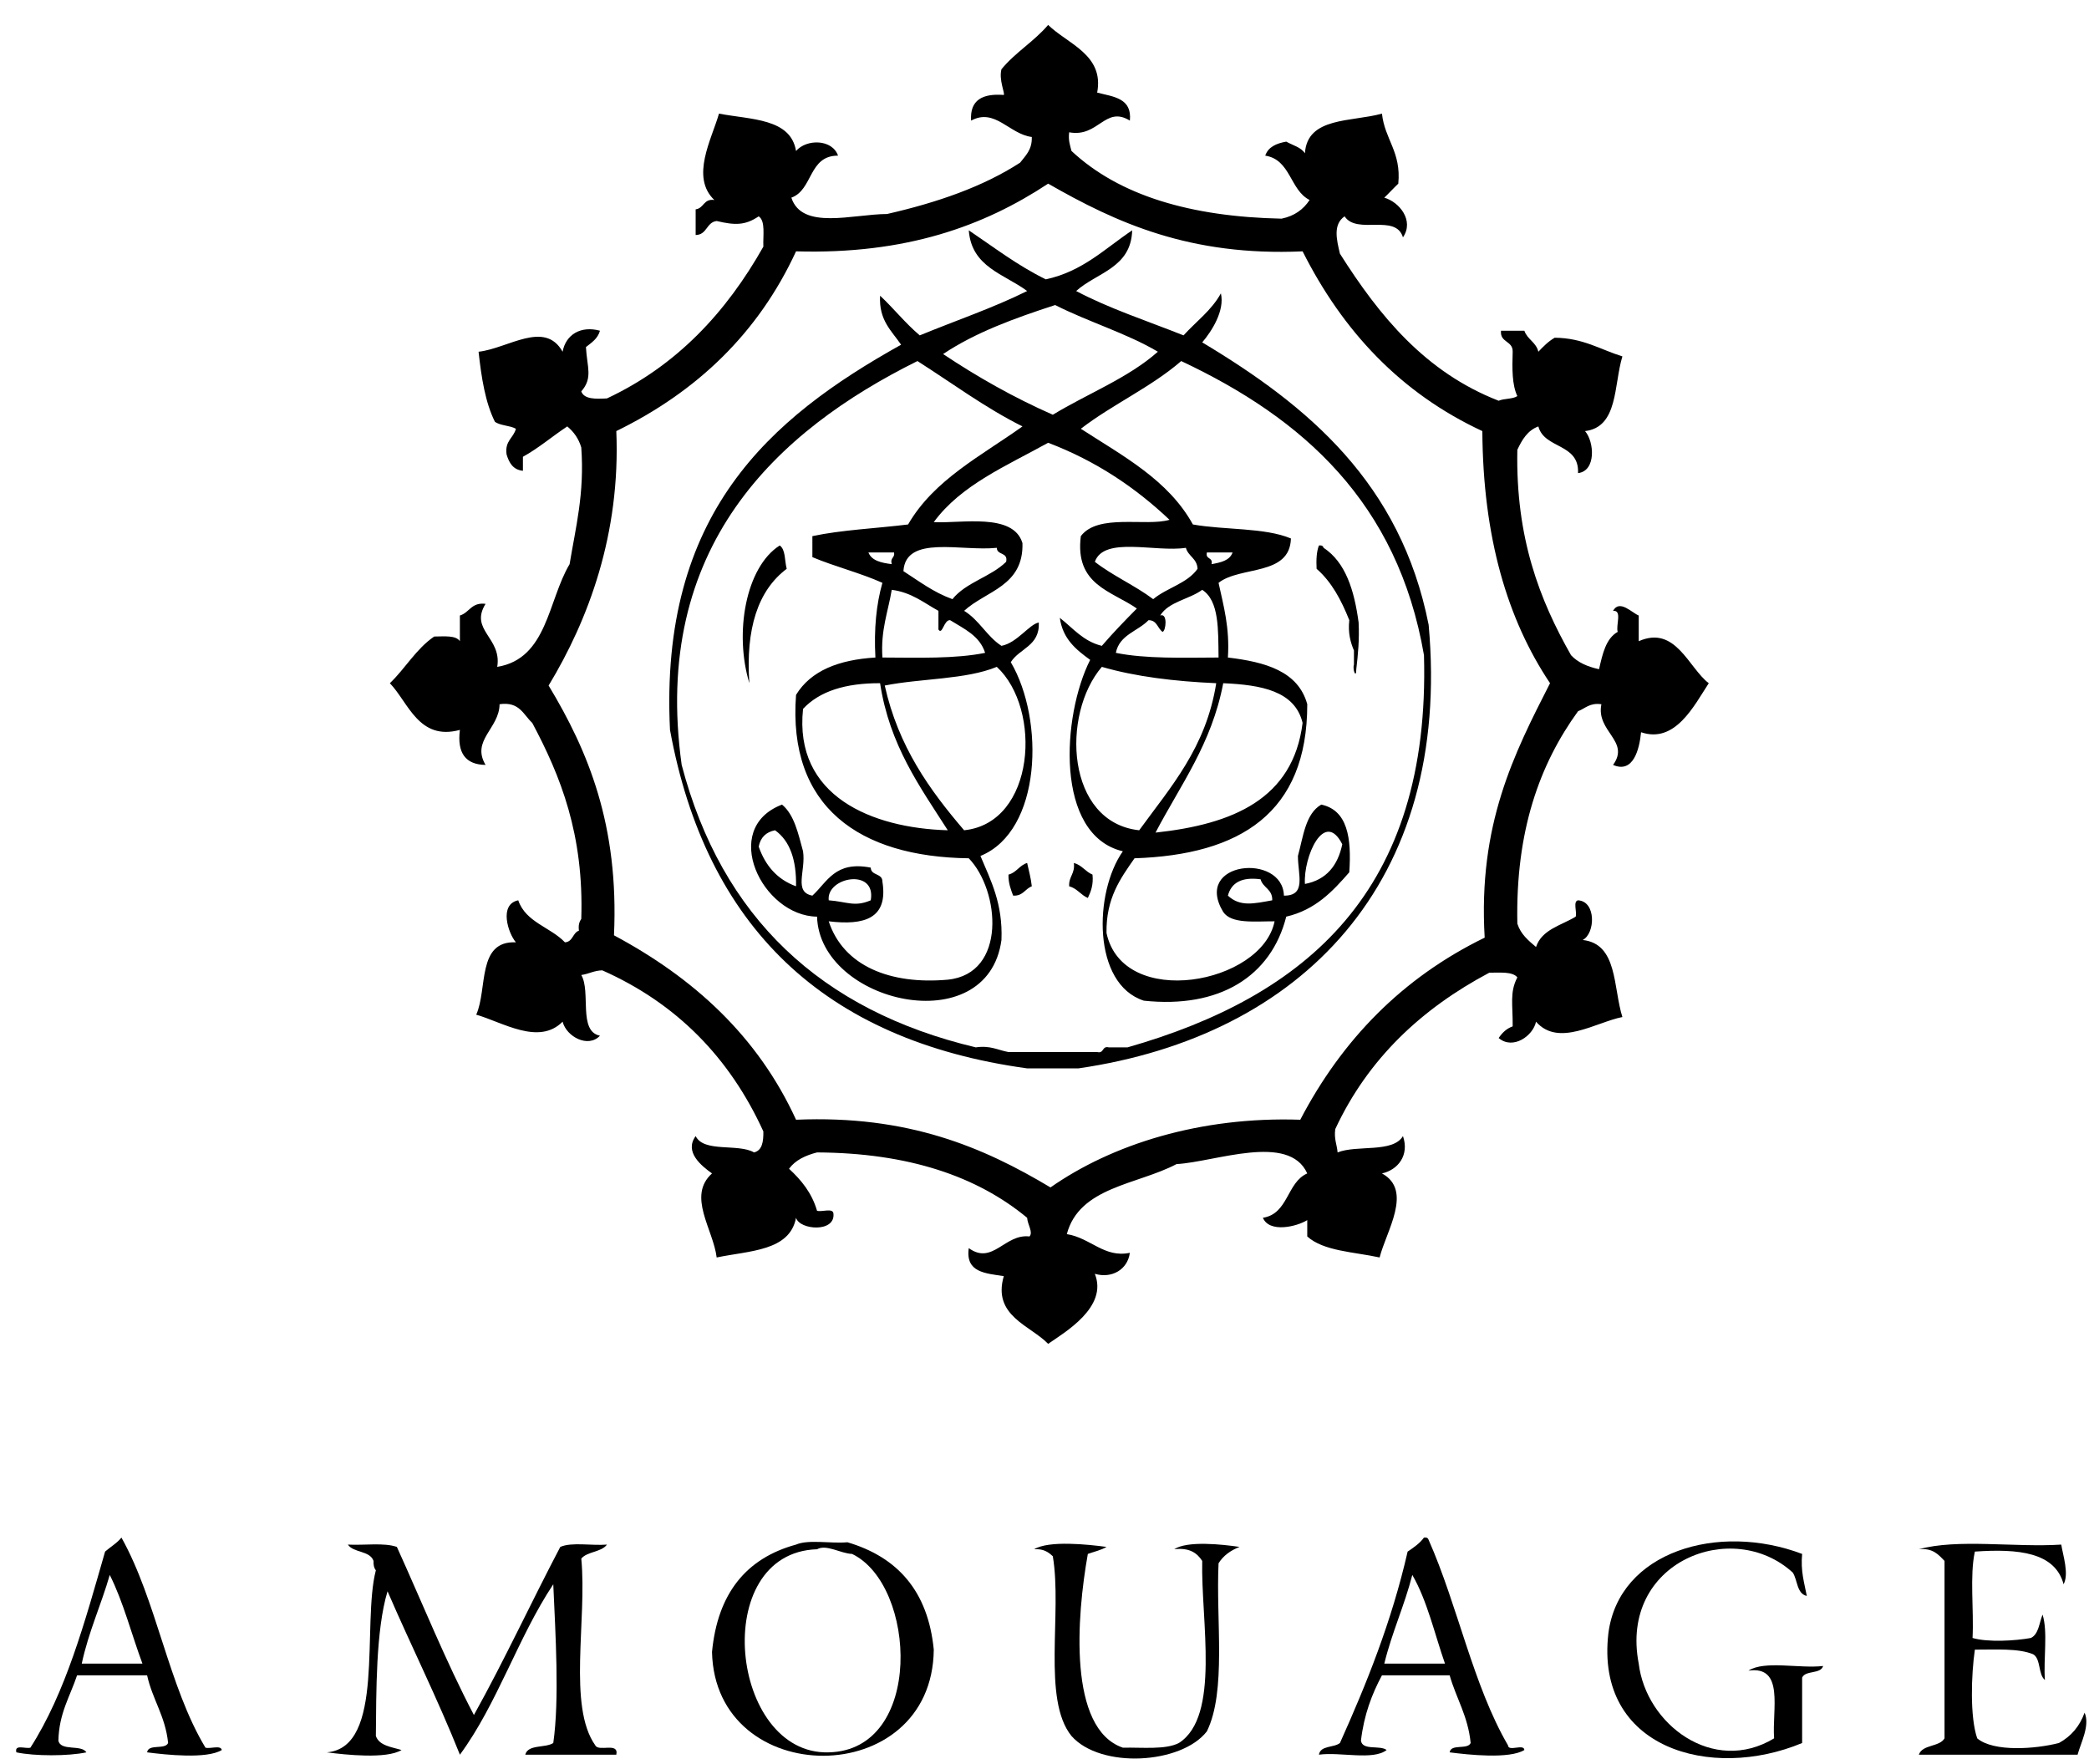
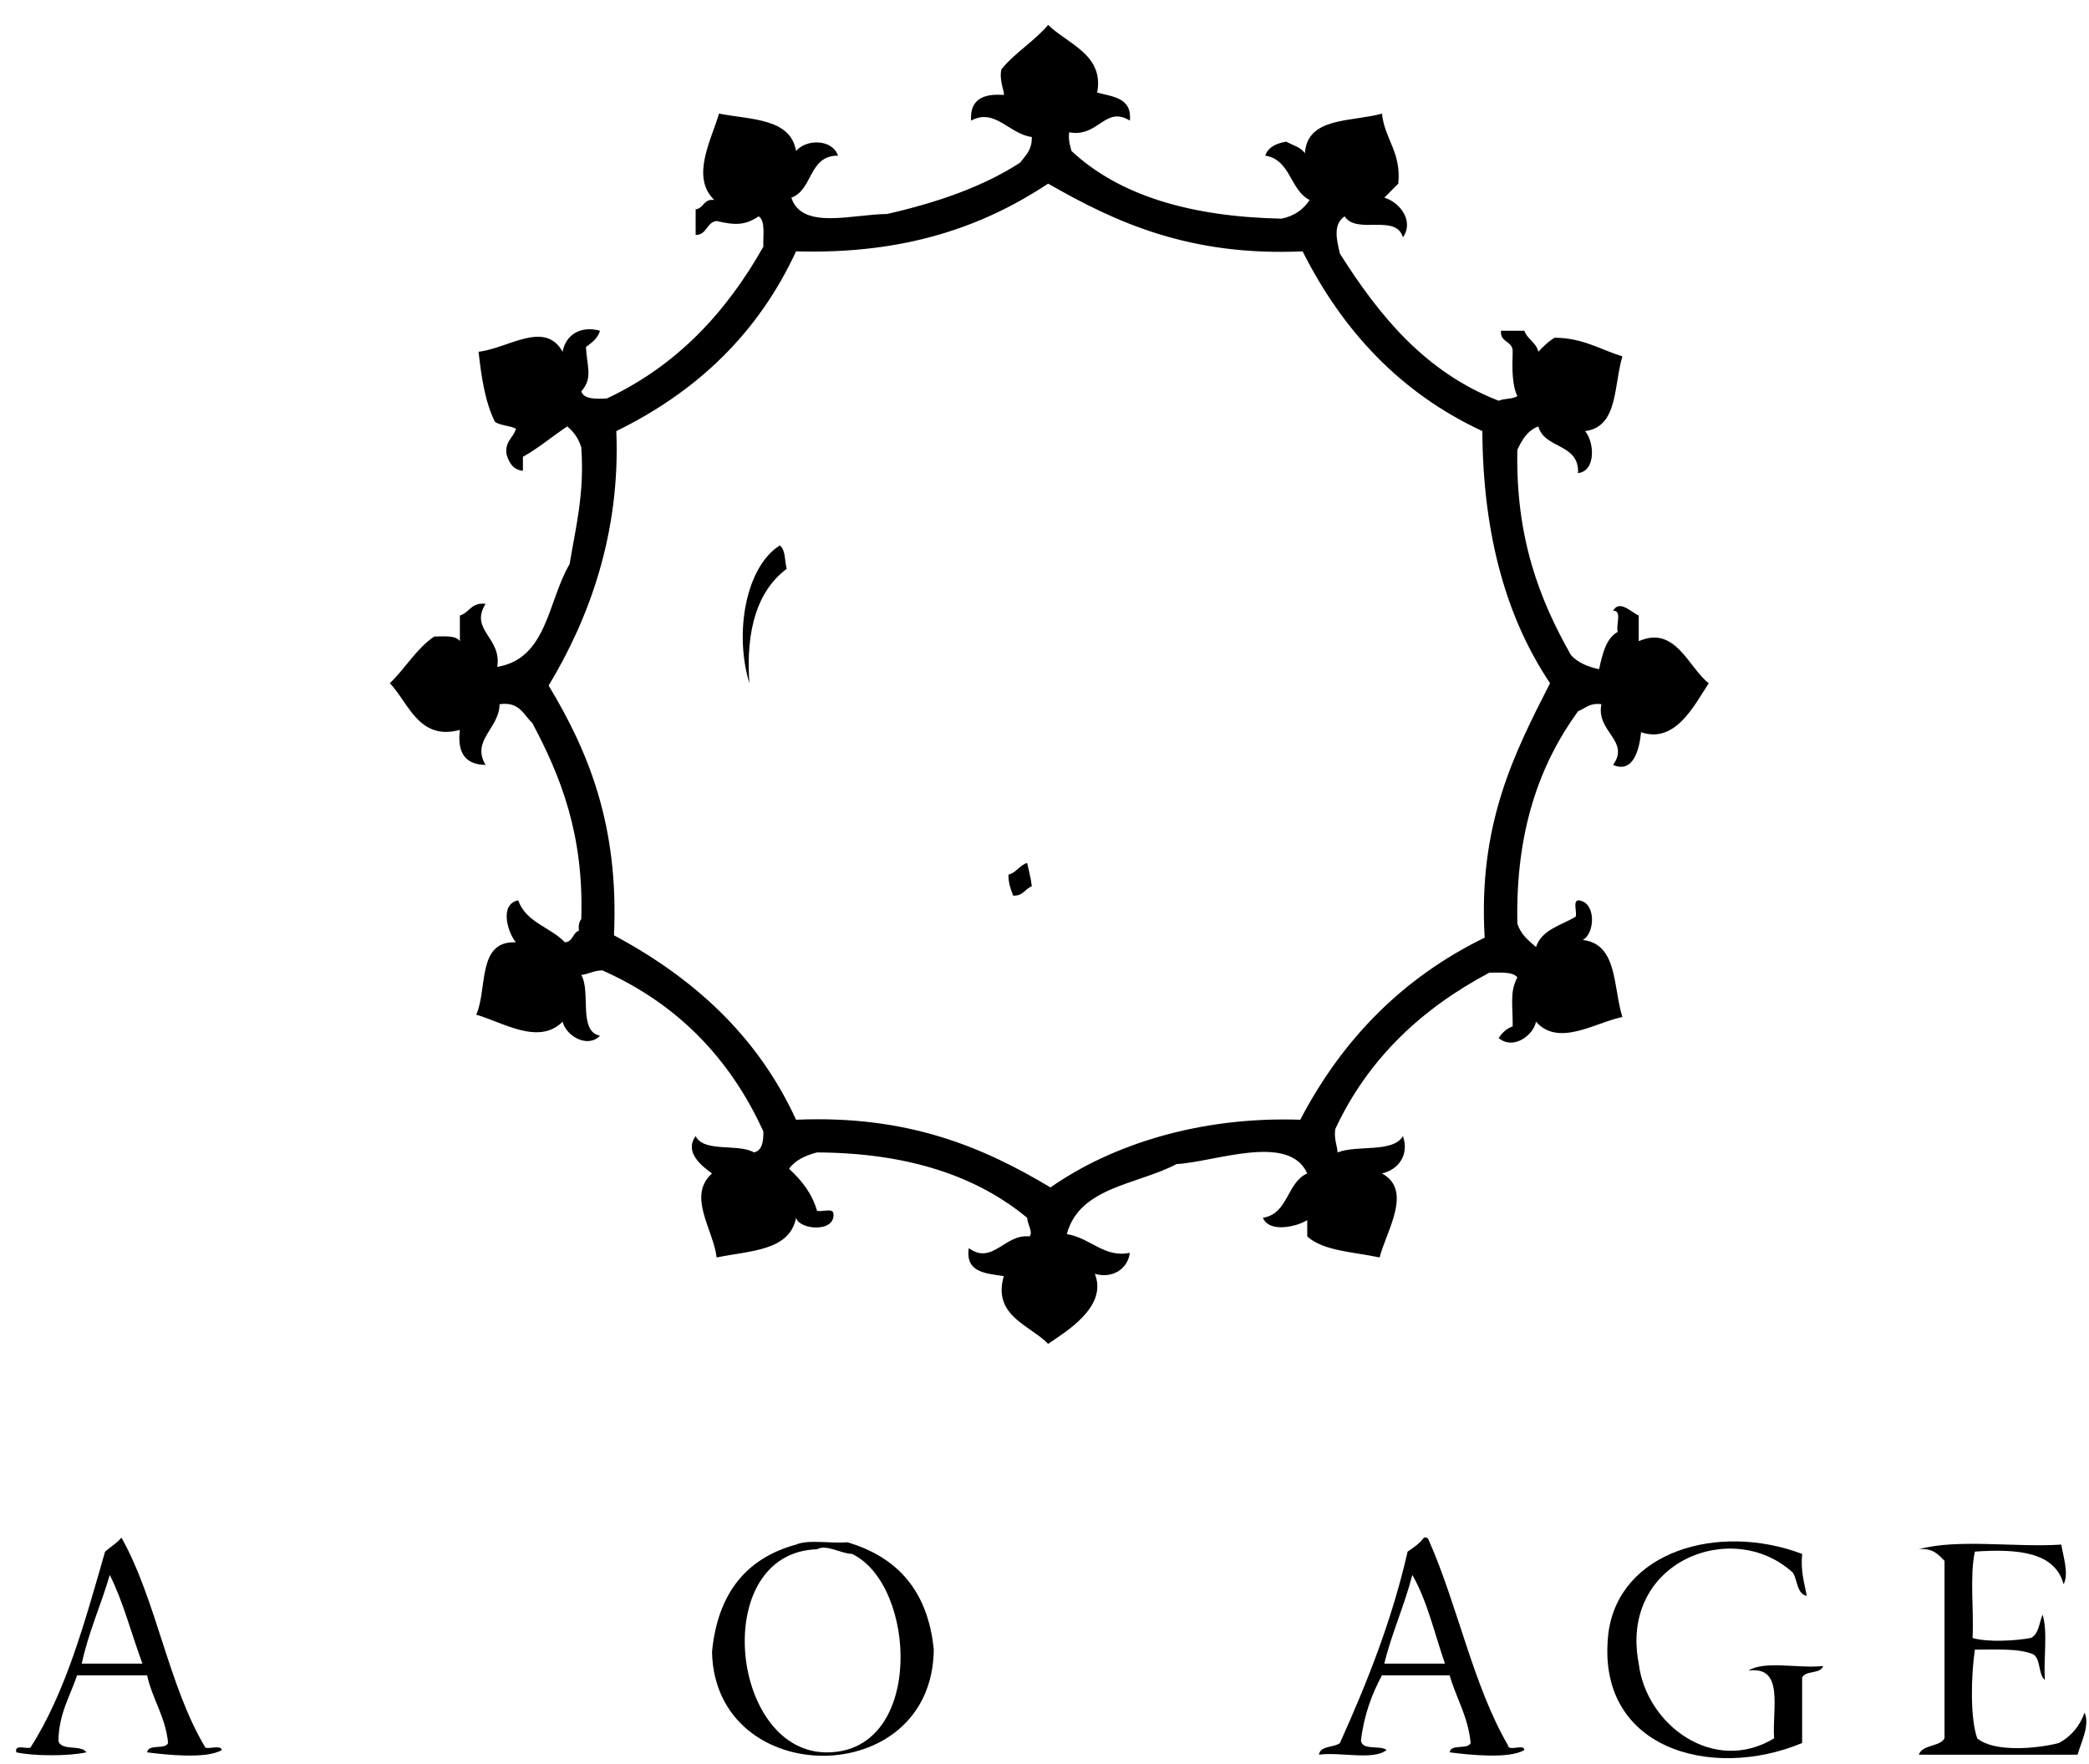
<svg xmlns="http://www.w3.org/2000/svg" xml:space="preserve" data-sanitized-enable-background="new 785.829 176.593 542.973 458.407" viewBox="785.829 176.593 542.973 458.407" height="458.407px" width="542.973px" y="0px" x="0px" id="Capa_1" version="1.1">
  <g>
    <g>
      <path d="M1071.007,200.662c4.179,1.08,9.113,1.403,8.494,7.281    c-6.434-3.995-8.153,4.468-15.775,3.034c-0.266,2.086,0.24,3.401,0.606,4.854c12.443,11.625,31.029,17.105,54.606,17.596    c3.353-0.692,5.682-2.408,7.281-4.854c-5.12-2.565-4.89-10.48-11.528-11.528c0.77-2.264,2.886-3.181,5.46-3.64    c1.67,0.958,3.824,1.434,4.854,3.033c0.59-9.521,12.116-8.108,20.022-10.314c0.728,6.755,5.048,9.918,4.247,18.202    c-1.25,1.177-2.39,2.464-3.641,3.641c3.933,1.132,7.832,5.972,4.854,10.314c-1.89-6.265-11.982-0.577-15.168-5.461    c-3.066,2.105-2.074,6.104-1.213,9.708c10.271,16.223,22.185,30.804,41.258,38.225c1.388-0.635,3.66-0.385,4.854-1.214    c-1.382-2.864-1.361-7.133-1.213-11.527c0.079-2.91-3.349-2.314-3.034-5.461c2.022,0,4.045,0,6.067,0    c0.769,2.265,3.073,2.994,3.641,5.461c1.285-1.345,2.575-2.684,4.247-3.641c7.414,0.068,11.881,3.085,17.595,4.854    c-2.269,7.439-1.042,18.373-9.708,19.416c2.418,2.778,2.925,10.358-1.82,10.921c0.34-7.823-8.743-6.223-10.314-12.135    c-2.805,1.038-4.234,3.451-5.461,6.067c-0.474,22.924,5.818,39.08,13.955,53.393c1.748,1.894,4.291,2.99,7.281,3.641    c0.909-3.944,1.749-7.959,4.854-9.708c-0.545-1.679,1.247-5.695-1.213-5.46c1.681-3.096,4.949,0.55,6.674,1.213    c0,2.225,0,4.449,0,6.675c9.583-4.229,12.941,6.92,18.202,10.921c-3.847,5.884-8.73,15.756-17.595,12.741    c-0.441,4.503-2.038,10.784-7.281,8.494c4.528-6.238-4.481-8.651-3.034-15.774c-3.058-0.429-4.169,1.089-6.067,1.82    c-9.946,13.716-16.275,31.051-15.775,55.213c0.876,2.764,2.885,4.396,4.854,6.067c1.505-4.563,6.539-5.597,10.314-7.888    c0.361-1.257-0.75-3.986,0.607-4.247c4.746,0.277,4.504,8.606,1.213,10.314c9.128,0.984,7.886,12.339,10.314,20.022    c-6.868,1.343-16.599,7.912-22.449,1.213c-0.738,3.647-5.979,7.416-9.708,4.247c0.892-1.333,2.001-2.448,3.641-3.033    c0.059-5.68-0.83-8.805,1.213-12.742c-1.279-1.552-4.476-1.187-7.281-1.213c-17.568,9.33-31.494,22.303-40.044,40.651    c-0.358,2.583,0.436,4.013,0.606,6.067c5.061-2.019,14.359,0.201,16.989-4.247c1.712,4.973-1.285,8.785-5.46,9.707    c8.141,4.421,1.089,15.065-0.607,21.843c-6.638-1.452-14.561-1.619-18.809-5.46c0-1.416,0-2.832,0-4.248    c-2.785,1.734-9.875,3.379-11.528-0.606c6.648-1.037,6.176-9.194,11.528-11.528c-4.78-10.609-23.938-2.977-33.978-2.427    c-10.194,5.379-25.243,5.902-28.517,18.202c6.122,0.954,9.756,6.262,16.382,4.854c-0.562,4.362-4.7,6.76-9.101,5.46    c3.491,8.703-7.929,15.271-12.135,18.202c-4.572-4.761-14.548-7.254-11.528-17.595c-4.717-0.743-10.012-0.909-9.101-7.281    c6.211,4.501,9.338-3.796,15.775-3.033c1.025-1.098-0.502-3.064-0.607-4.854c-13.054-10.811-30.868-16.861-54.606-16.988    c-3.059,0.783-5.662,2.023-7.281,4.247c3.155,2.912,5.912,6.223,7.281,10.921c1.257,0.361,3.986-0.75,4.248,0.607    c0.68,5.146-8.805,4.419-9.708,1.213c-1.64,8.675-12.098,8.531-20.629,10.314c-0.895-7.35-7.745-15.964-1.213-21.843    c-2.767-1.993-7.271-5.573-4.248-9.707c2.115,4.356,11.082,1.861,15.168,4.247c2.124-0.506,2.469-2.79,2.427-5.461    c-8.748-19.162-22.535-33.285-41.865-41.864c-2.174,0.051-3.506,0.943-5.461,1.213c2.556,4.32-0.875,14.628,4.854,15.775    c-3.038,3.274-8.694,0.286-9.708-3.641c-6.192,6.254-15.617,0.121-22.449-1.82c2.996-6.712,0.141-19.274,10.314-18.809    c-2.036-2.361-4.468-9.889,0.607-10.921c1.947,5.737,8.395,6.976,12.135,10.921c2.095-0.13,1.983-2.466,3.641-3.033    c-0.194-1.407,0.097-2.33,0.606-3.034c0.711-21.947-5.356-37.115-12.741-50.966c-2.319-2.131-3.297-5.603-8.495-4.854    c-0.049,6.306-7.453,9.371-3.64,15.774c-5.19-0.067-7.435-3.081-6.674-9.101c-10.707,2.92-13.393-7.161-18.202-12.135    c4.033-3.854,6.831-8.944,11.528-12.135c2.645-0.016,5.62-0.361,6.674,1.214c0-2.226,0-4.45,0-6.675    c2.498-0.738,2.968-3.504,6.674-3.033c-4.256,6.847,4.286,8.773,3.034,16.382c13.033-2.135,13.147-17.189,18.809-26.696    c1.57-9.554,3.906-18.341,3.034-30.337c-0.697-2.337-1.98-4.088-3.64-5.461c-3.905,2.567-7.356,5.588-11.528,7.888    c0,1.214,0,2.427,0,3.641c-2.573-0.258-3.591-2.072-4.247-4.247c-0.514-3.548,1.805-4.263,2.427-6.675    c-1.547-0.88-4.068-0.785-5.46-1.819c-2.494-4.989-3.508-11.458-4.247-18.202c7.628-0.833,17.186-8.325,21.842,0    c0.831-4.49,4.752-6.819,9.708-5.461c-0.564,2.065-2.17,3.088-3.641,4.247c0.275,5.273,1.863,7.976-1.213,11.528    c0.769,2.063,3.684,1.979,6.674,1.82c18.173-8.523,31.015-22.378,40.651-39.438c-0.127-2.906,0.604-6.671-1.214-7.888    c-3.533,2.402-6.22,2.322-10.921,1.214c-2.705,0.328-2.468,3.6-5.461,3.641c0-2.225,0-4.45,0-6.675    c2.168-0.259,2.026-2.828,4.854-2.427c-6.262-5.965-0.695-15.793,1.213-22.449c8.317,1.593,18.628,1.192,20.022,9.708    c2.776-3.186,9.415-3.091,10.921,1.213c-7.71-0.025-6.482,8.888-12.135,10.921c2.768,8.509,15.917,4.297,24.876,4.247    c13.005-2.973,24.892-7.063,34.584-13.348c1.401-1.835,3.147-3.325,3.034-6.674c-5.847-0.718-9.578-7.631-15.775-4.247    c-0.364-5.42,3.024-7.088,8.494-6.674c0.363-0.404-1.326-3.903-0.607-6.674c3.54-4.348,8.525-7.25,12.135-11.528    C1063.267,187.994,1072.883,190.793,1071.007,200.662z M1058.265,224.324c-16.683,11.024-36.992,18.423-65.527,17.596    c-9.837,21.309-25.799,36.492-46.719,46.719c1.115,26.667-7.197,48.976-17.595,66.134c10.273,17.029,18.309,36.297,16.989,64.921    c20.683,11.069,37.346,26.159,47.325,47.933c29.157-1.248,48.667,7.152,66.134,17.595c15.974-11.18,38.892-18.474,64.921-17.595    c10.899-20.854,26.583-36.922,47.932-47.326c-1.738-29.445,7.626-47.788,16.989-66.134    c-11.115-16.593-17.433-37.983-17.596-65.527c-21.263-9.884-36.282-26.01-46.719-46.719    C1095.171,243.238,1076.001,234.499,1058.265,224.324z" clip-rule="evenodd" fill-rule="evenodd" />
-       <path d="M1037.636,236.459c6.531,4.391,12.683,9.16,20.022,12.741    c9.643-2.087,15.414-8.047,22.449-12.741c-0.289,9.823-9.257,10.968-14.562,15.775c8.589,4.557,18.509,7.782,27.91,11.527    c3.266-3.609,7.267-6.485,9.708-10.921c1.035,4.481-2.338,9.791-4.854,12.741c27.575,16.515,51.576,36.603,58.854,73.415    c6.06,67.218-33.271,106.889-91.011,115.28c-4.449,0-8.899,0-13.348,0c-52.99-7.279-83.504-37.034-92.831-87.977    c-2.758-56.15,25.795-80.991,60.067-100.111c-2.449-3.619-5.817-6.318-5.461-12.742c3.555,3.321,6.578,7.176,10.315,10.314    c9.312-3.833,19.131-7.16,27.91-11.527C1046.906,247.818,1038.345,246.064,1037.636,236.459z M1060.085,255.875    c-10.536,3.419-20.77,7.14-29.123,12.741c8.86,5.903,18.266,11.262,28.517,15.775c9.054-5.508,19.588-9.535,27.303-16.382    C1078.653,263.194,1068.662,260.241,1060.085,255.875z M1024.288,270.437c-36.531,18.146-69.173,48.276-61.28,104.965    c10.394,39.562,36.092,63.817,76.449,73.415c3.798-0.562,5.742,0.729,8.494,1.214c7.686,0,15.371,0,23.056,0    c1.868,0.452,1.166-1.665,3.034-1.214c1.618,0,3.236,0,4.854,0c46.403-13.26,78.766-40.558,77.055-101.932    c-6.829-39.688-31.464-61.568-63.101-76.448c-7.797,6.765-17.859,11.264-26.089,17.595c10.923,7.077,22.728,13.272,29.123,24.877    c8.236,1.471,18.645,0.771,25.483,3.64c-0.272,9.84-13.147,7.078-18.809,11.528c1.292,5.989,2.931,11.631,2.427,19.416    c9.769,1.152,18.272,3.57,20.629,12.135c0.015,28.329-17.485,39.143-44.899,40.044c-3.652,5.247-7.428,10.369-7.281,19.416    c4.268,20.021,40.42,13.274,43.685-3.034c-5.247-0.011-11.222,0.706-13.348-2.427c-7.989-13.203,15.45-15.444,15.775-4.247    c5.9,0.055,3.645-5.402,3.64-10.314c1.398-5.074,1.954-10.99,6.067-13.349c6.841,1.452,7.902,8.683,7.281,17.596    c-4.33,4.974-8.829,9.777-16.382,11.528c-3.939,15.541-17.355,23.936-37.011,21.842c-13.423-4.323-12.995-28.127-5.461-38.831    c-17.785-4.222-15.819-35.3-8.494-49.752c-3.631-2.639-7.125-5.414-7.888-10.921c3.412,2.655,6.048,6.087,10.921,7.28    c2.896-3.374,5.984-6.555,9.101-9.708c-6.547-4.576-16.17-6.076-14.562-18.809c4.487-5.968,16.98-2.424,23.056-4.247    c-8.833-8.358-19.094-15.288-31.55-20.022c-10.79,5.996-22.631,10.941-29.73,20.629c6.979,0.406,20.69-2.552,23.056,5.461    c0.307,11.228-9.482,12.36-15.168,17.596c3.912,2.357,5.902,6.637,9.708,9.101c4.079-0.782,7.274-5.659,9.708-6.067    c0.279,6.145-5.041,6.689-7.281,10.314c8.826,15.012,8.039,43.873-7.888,50.359c2.696,6.404,5.839,12.363,5.46,21.843    c-3.582,26.498-47.269,16.405-47.932-6.067c-14.24-0.158-25.344-22.933-9.101-29.124c3.204,2.662,4.198,7.533,5.461,12.135    c0.77,5.124-2.529,10.591,2.427,11.528c3.907-3.576,5.88-9.086,15.168-7.281c0.063,2.162,3.062,1.389,3.034,3.641    c1.552,9.642-4.757,11.423-13.955,10.314c3.814,11.629,15.982,16.511,30.944,15.169c15.399-1.542,13.552-23.168,5.46-31.551    c-28.495-0.356-47.104-13.389-44.898-42.472c3.827-6.285,11.093-9.132,20.629-9.707c-0.408-7.487,0.25-13.907,1.82-19.416    c-5.718-2.574-12.369-4.215-18.202-6.674c0-1.82,0-3.641,0-5.461c7.669-1.634,16.603-2.004,24.876-3.033    c6.749-11.656,18.996-17.813,29.73-25.483C1041.754,282.498,1033.316,276.172,1024.288,270.437z M1044.917,318.976    c-9.115,0.997-23.69-3.466-24.27,6.067c4.06,2.613,7.834,5.514,12.742,7.28c3.5-4.388,9.987-5.787,13.955-9.708    C1047.915,320.022,1044.94,320.974,1044.917,318.976z M1070.4,322.615c4.658,3.635,10.441,6.143,15.168,9.708    c3.525-2.946,8.866-4.078,11.528-7.888c-0.119-2.713-2.431-3.231-3.034-5.46C1086.19,320.203,1072.771,315.886,1070.4,322.615z     M1017.614,323.223c-0.501-1.715,0.855-1.572,0.607-3.034c-2.225,0-4.449,0-6.674,0    C1012.413,322.356,1014.921,322.882,1017.614,323.223z M1100.737,323.223c2.403-0.429,4.728-0.936,5.46-3.034    c-2.225,0-4.449,0-6.674,0C1099.071,322.057,1101.189,321.354,1100.737,323.223z M1015.187,347.492    c9.343,0.039,18.964,0.357,26.696-1.214c-1.404-4.461-5.487-6.243-9.101-8.494c-1.617-0.153-2,4.002-3.034,2.427    c0-1.618,0-3.236,0-4.854c-3.791-2.074-6.943-4.787-12.135-5.461C1016.657,335.614,1014.709,340.34,1015.187,347.492z     M1087.388,336.57c2.017-0.746,1.484,4.102,0.607,4.247c-1.315-0.909-1.414-3.036-3.641-3.033    c-2.768,2.896-7.562,3.764-8.494,8.494c7.732,1.571,17.354,1.253,26.696,1.214c-0.091-7.19,0.188-14.751-4.247-17.596    C1094.938,332.39,1089.62,332.937,1087.388,336.57z M1015.794,354.772c3.533,15.882,11.675,27.156,20.629,37.618    c18.534-1.911,20.317-31.552,8.494-42.472C1036.911,353.239,1025.238,352.891,1015.794,354.772z M1072.22,349.919    c-10.604,12.377-9.309,40.415,9.708,42.472c8.169-11.247,17.377-21.454,20.022-38.225    C1091.102,353.688,1080.995,352.469,1072.22,349.919z M994.558,360.84c-2.416,22.686,17.91,30.996,37.618,31.551    c-7.261-11.347-15.132-22.081-17.596-38.225C1005.647,354.132,998.844,356.228,994.558,360.84z M1124.399,364.48    c-2.001-8.313-10.752-9.877-20.629-10.314c-3,15.809-11.143,26.475-17.595,38.831    C1106.262,390.838,1121.942,384.27,1124.399,364.48z M983.03,396.638c1.729,4.945,4.809,8.54,9.708,10.314    c0.121-6.795-1.555-11.793-5.46-14.562C984.911,392.856,983.496,394.272,983.03,396.638z M1125.006,406.346    c5.602-1.073,8.544-4.805,9.708-10.315C1130.041,386.81,1124.554,399.342,1125.006,406.346z M1001.232,410.593    c4.787,0.367,6.722,1.803,10.921,0C1013.652,402.092,1000.531,404.559,1001.232,410.593z M1104.984,409.379    c3.176,2.969,6.76,2.074,11.528,1.214c0.093-2.926-2.431-3.232-3.034-5.461C1108.566,404.467,1105.874,406.021,1104.984,409.379z" clip-rule="evenodd" fill-rule="evenodd" />
      <path d="M988.49,318.368c1.564,1.064,1.261,3.998,1.82,6.067    c-7.508,5.639-10.69,15.602-9.708,29.73C976.653,341.177,979.612,324.02,988.49,318.368z" clip-rule="evenodd" fill-rule="evenodd" />
-       <path d="M1128.647,318.368c0.705-0.099,1.08,0.135,1.213,0.607    c5.727,3.778,7.975,11.036,9.101,19.415c0.218,4.466-0.157,8.338-0.607,12.135c0.014,2.648-1.045,0.103-0.607-1.213    c0-1.214,0-2.428,0-3.641c-0.893-2.141-1.579-4.488-1.213-7.888c-2.072-5.209-4.597-9.965-8.494-13.349    C1127.921,322.092,1128.018,319.965,1128.647,318.368z" clip-rule="evenodd" fill-rule="evenodd" />
      <path d="M1052.804,400.885c0.428,1.999,0.975,3.879,1.213,6.067    c-1.77,0.657-2.283,2.57-4.854,2.427c-0.602-1.623-1.25-3.199-1.213-5.461C1050.045,403.383,1050.788,401.497,1052.804,400.885z" clip-rule="evenodd" fill-rule="evenodd" />
-       <path d="M1064.939,400.885c2.082,0.547,3.004,2.255,4.854,3.033    c0.271,2.698-0.432,4.423-1.213,6.067c-1.851-0.778-2.772-2.486-4.854-3.033C1063.577,404.376,1065.313,403.686,1064.939,400.885z" clip-rule="evenodd" fill-rule="evenodd" />
      <path d="M843.48,631.444c-3.888,2.387-14.526,1.242-19.416,0.606    c0.324-2.305,4.662-0.596,5.461-2.427c-0.705-6.98-4.07-11.3-5.461-17.595c-6.067,0-12.135,0-18.202,0    c-1.811,5.47-4.705,9.855-4.854,16.988c0.624,2.814,5.956,0.921,7.281,3.033c-4.659,1.011-13.543,1.011-18.202,0    c-0.575-2.192,2.39-0.846,3.641-1.213c9.171-14.289,14.178-32.743,19.416-50.966c1.397-1.231,3.081-2.177,4.247-3.641    c9.152,16.33,12.244,38.722,21.842,54.606C840.49,631.198,843.219,630.088,843.48,631.444z M807.076,608.995    c5.258,0,10.517,0,15.775,0c-2.851-7.666-4.967-16.066-8.494-23.056C812.094,593.788,808.863,600.67,807.076,608.995z" clip-rule="evenodd" fill-rule="evenodd" />
      <path d="M1182.039,631.444c-3.888,2.387-14.526,1.242-19.416,0.606    c0.324-2.305,4.662-0.596,5.46-2.427c-0.683-7.002-3.76-11.61-5.46-17.595c-5.865,0-11.73,0-17.595,0    c-2.613,4.869-4.679,10.287-5.461,16.988c0.389,2.646,4.977,1.091,6.674,2.427c-3.493,2.777-12.095,0.444-17.595,1.214    c0.379-2.452,3.898-1.765,5.46-3.034c6.954-15.495,13.412-31.486,17.595-49.752c1.576-1.053,3.135-2.124,4.247-3.641    c0.706-0.099,1.08,0.134,1.214,0.606c7.579,17.096,11.542,37.807,20.629,53.394    C1177.874,631.969,1181.957,629.707,1182.039,631.444z M1145.635,608.995c5.258,0,10.517,0,15.775,0    c-2.719-7.798-4.633-16.4-8.495-23.056C1150.852,593.988,1147.616,600.864,1145.635,608.995z" clip-rule="evenodd" fill-rule="evenodd" />
      <path d="M992.738,578.052c3.244-1.408,9.095-0.208,13.348-0.606    c12.958,3.827,20.953,12.62,22.449,27.909c-0.364,36.779-56.837,36.572-57.64,0.607    C972.344,590.827,979.71,581.608,992.738,578.052z M1001.232,632.051c24.799-0.543,22.872-43.5,6.067-51.572    c-2.95-0.1-6.696-2.585-9.101-1.214C970.011,580.154,975.596,632.811,1001.232,632.051z" clip-rule="evenodd" fill-rule="evenodd" />
      <path d="M1254.241,580.479c-0.429,4.474,0.568,7.521,1.214,10.921    c-2.639-0.597-2.374-4.098-3.641-6.067c-15.692-14.379-45.169-2.832-40.045,23.663c1.897,15.727,19.318,29.002,35.19,19.416    c-0.572-7.518,2.771-18.95-6.674-17.596c4.161-2.715,13.264-0.489,19.416-1.214c-0.645,2.188-4.615,1.048-5.461,3.034    c0,5.663,0,11.325,0,16.988c-23.652,9.885-53.848,1.463-50.359-28.517C1206.608,579.805,1232.47,572.239,1254.241,580.479z" clip-rule="evenodd" fill-rule="evenodd" />
-       <path d="M876.244,578.052c4.223,0.227,9.458-0.56,12.741,0.606    c6.633,14.604,12.711,29.761,20.022,43.686c7.887-14.157,14.854-29.236,22.449-43.686c2.937-1.311,8.215-0.278,12.135-0.606    c-1.445,1.993-5.11,1.766-6.674,3.641c1.539,15.854-3.573,38.359,3.641,48.539c0.865,1.763,6.186-0.928,5.46,2.427    c-7.888,0-15.775,0-23.663,0c0.692-2.746,5.201-1.676,7.281-3.034c1.629-11.35,0.572-28.303,0-41.258    c-9.135,13.719-14.573,31.135-24.27,44.292c-5.822-14.605-12.649-28.205-18.809-42.472c-3.083,10.195-2.917,26.429-3.034,37.617    c0.897,2.542,4.043,2.833,6.674,3.641c-3.888,2.387-14.526,1.242-19.416,0.606c15.29-1.265,9.052-33.165,12.742-47.325    c-0.472-0.54-0.652-1.37-0.607-2.427C881.992,579.585,877.706,580.23,876.244,578.052z" clip-rule="evenodd" fill-rule="evenodd" />
-       <path d="M1073.433,578.658c-1.386,0.839-3.213,1.236-4.854,1.82    c-2.911,16.251-5.181,45.46,9.101,50.359c5.162-0.098,11.091,0.573,14.562-1.214c10.832-6.936,5.712-31.782,6.067-47.325    c-1.344-2.095-3.374-3.503-7.281-3.034c3.383-2.271,12.629-1.259,16.988-0.606c-2.333,0.903-4.211,2.261-5.46,4.247    c-0.705,14.869,2.089,33.235-3.034,43.686c-6.603,8.539-27.594,9.8-35.191,1.213c-7.687-9.503-2.377-32.004-4.854-46.719    c-1.146-1.078-2.45-1.999-4.854-1.82C1058.413,576.924,1068.655,578.009,1073.433,578.658z" clip-rule="evenodd" fill-rule="evenodd" />
      <path d="M1321.589,578.052c0.453,2.798,2.066,7.621,0.606,10.314    c-2.198-8.318-11.75-9.283-23.056-8.494c-1.382,6.304-0.228,15.143-0.606,22.449c3.929,1.169,11.164,0.743,15.168,0    c2.043-0.991,2.148-3.919,3.034-6.067c1.41,4.454,0.205,11.524,0.606,16.988c-1.789-1.446-1.008-5.464-3.034-6.674    c-3.848-1.613-9.728-1.193-15.168-1.214c-0.945,6.465-1.316,17.453,0.606,23.057c4.293,3.625,15.261,2.761,21.236,1.213    c3.144-1.71,5.39-4.318,6.674-7.888c1.473,3.309-1.005,7.883-1.82,10.922c-13.753,0-27.505,0-41.258,0    c0.928-2.713,5.333-1.948,6.674-4.247c0-15.371,0-30.741,0-46.112c-1.577-1.658-3.067-3.404-6.674-3.034    C1294.524,576.47,1309.63,578.834,1321.589,578.052z" clip-rule="evenodd" fill-rule="evenodd" />
    </g>
  </g>
</svg>